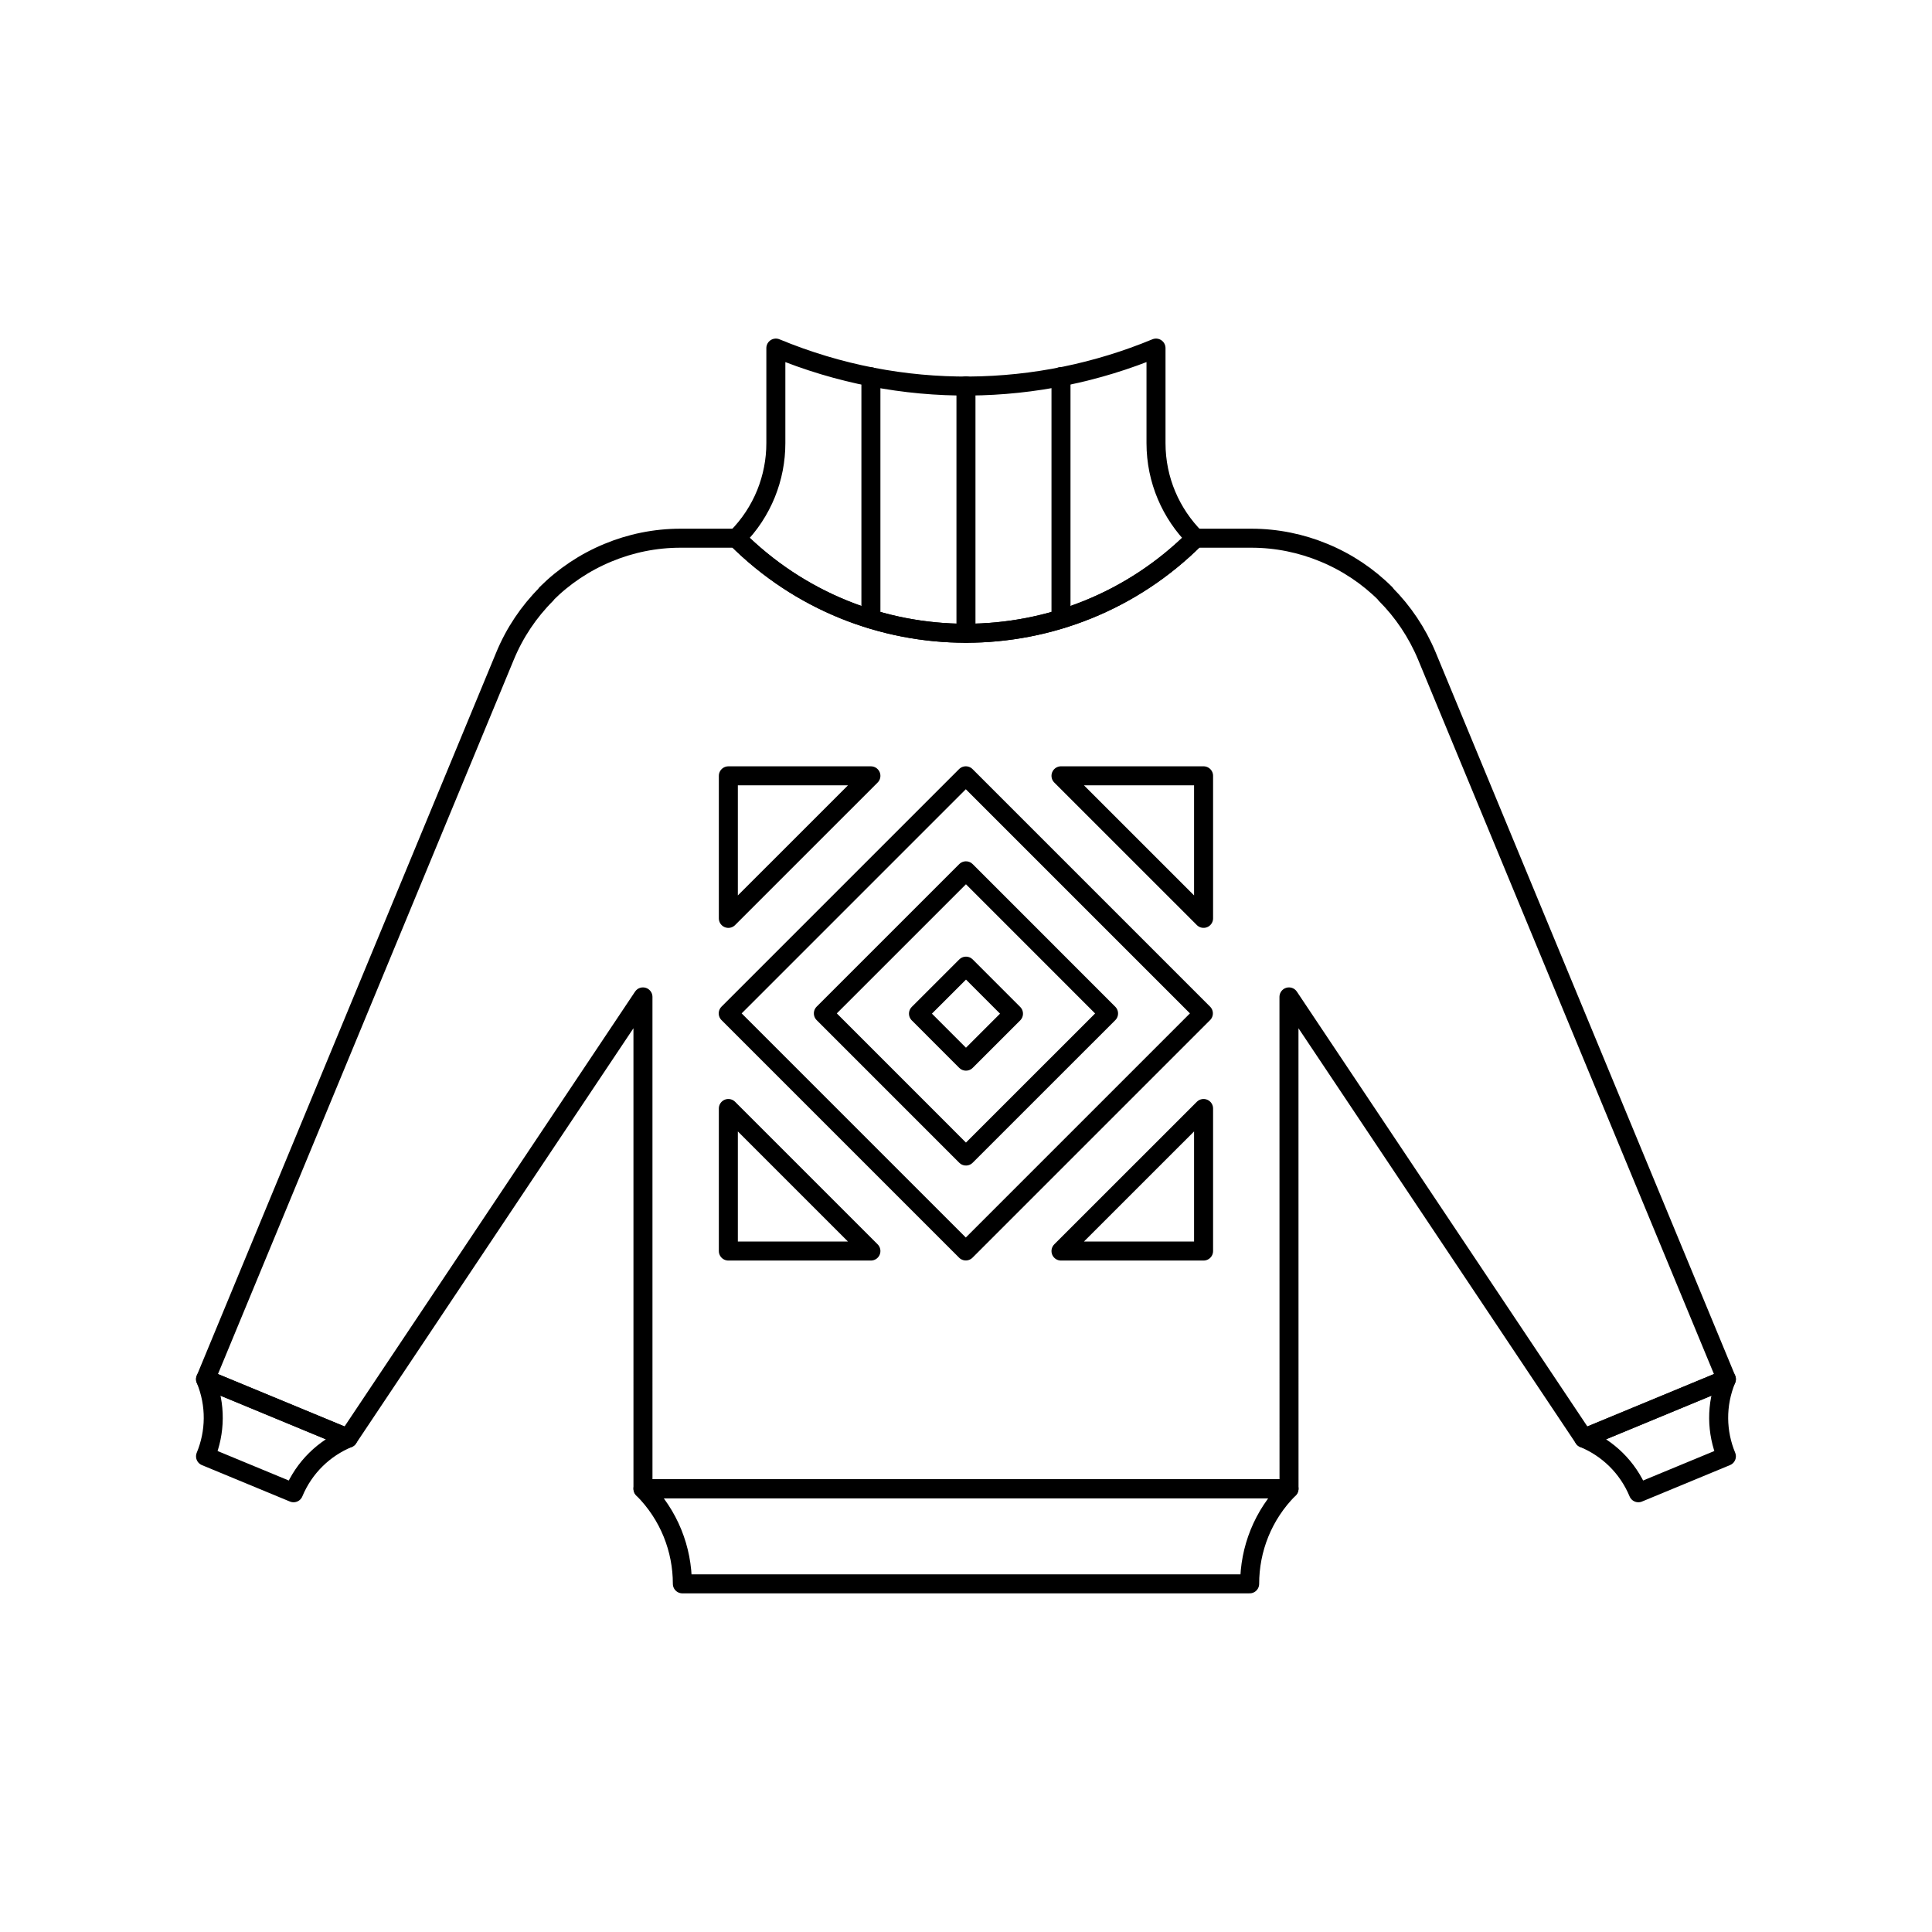
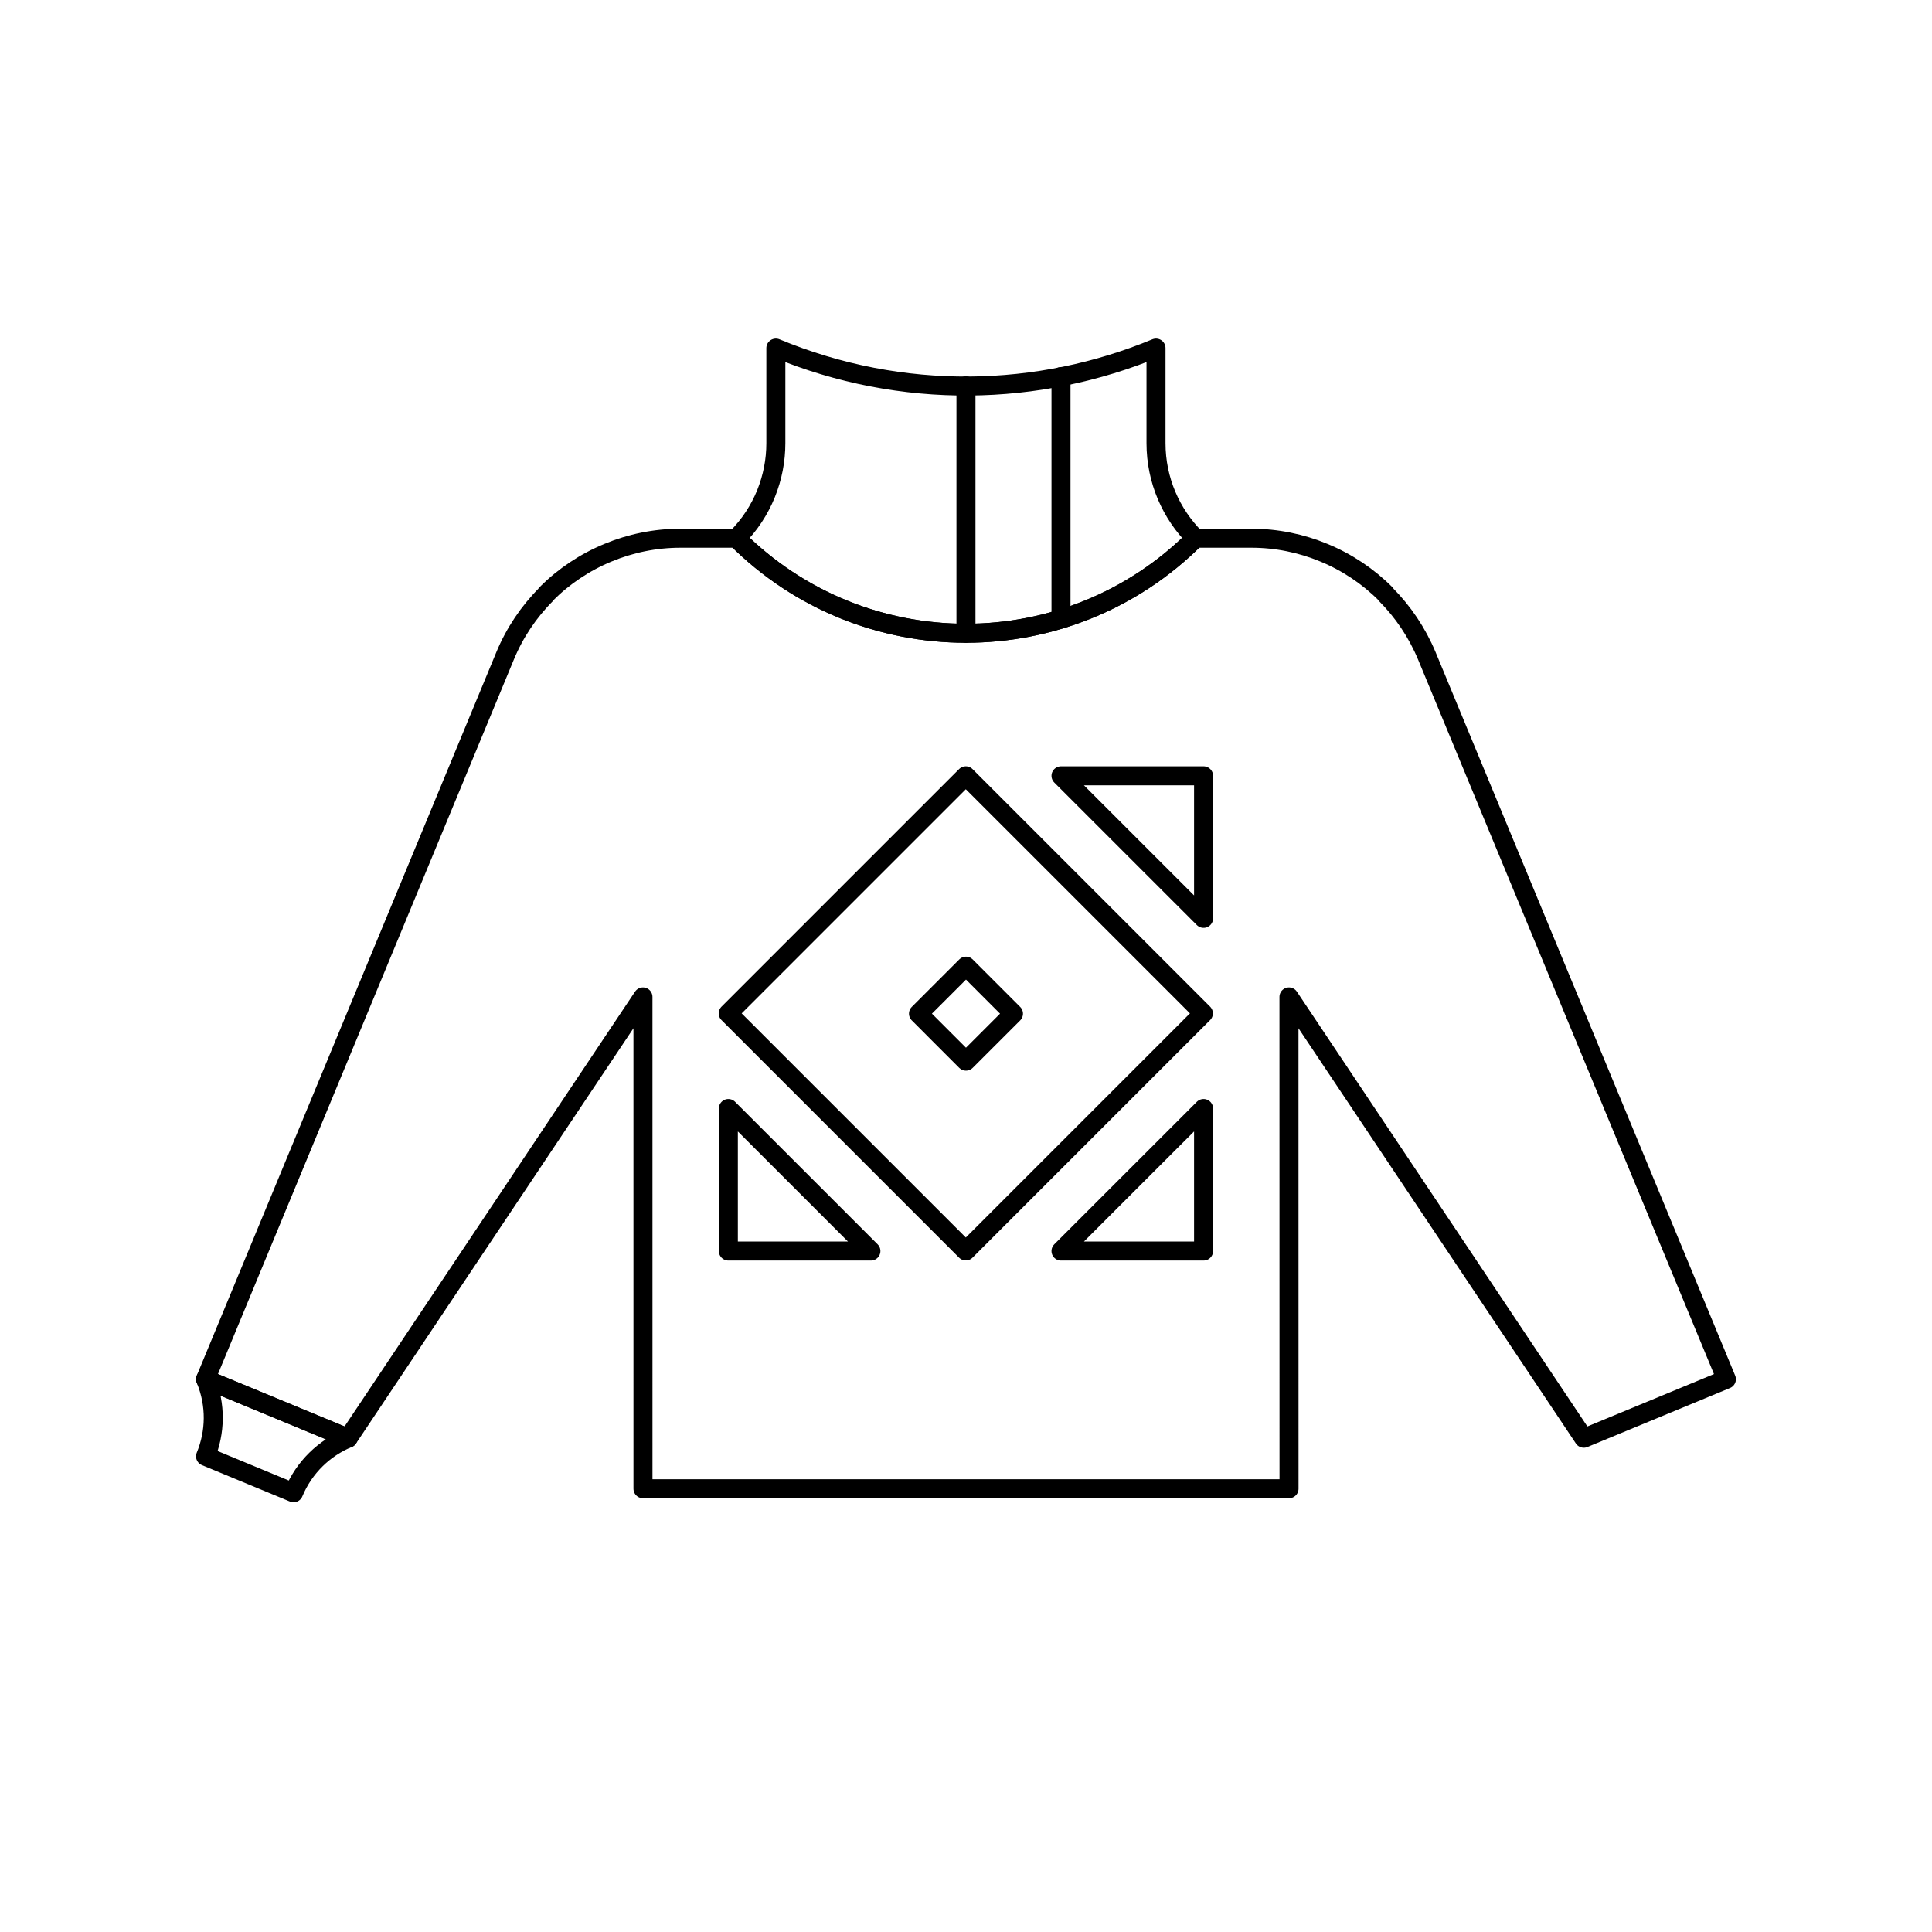
<svg xmlns="http://www.w3.org/2000/svg" width="800px" height="800px" version="1.1" viewBox="144 144 512 512">
  <g fill="none" stroke="#000000" stroke-linecap="round" stroke-linejoin="round" stroke-miterlimit="10">
    <path transform="matrix(5.038 0 0 5.038 148.09 148.09)" d="m10 71.736c0.562 1.354 0.52 2.804 0 4.058l4.63 1.917c0.562-1.352 1.616-2.349 2.87-2.869z" />
-     <path transform="matrix(5.038 0 0 5.038 148.09 148.09)" d="m33.01 77.499c1.382 1.382 2.072 3.19 2.072 5.003h29.841c0-1.813 0.689-3.621 2.07-5.003z" />
-     <path transform="matrix(5.038 0 0 5.038 148.09 148.09)" d="m90 71.736c-0.562 1.354-0.521 2.804 0 4.058l-4.63 1.917c-0.562-1.352-1.616-2.349-2.87-2.869z" />
    <path transform="matrix(5.038 0 0 5.038 148.09 148.09)" d="m37.928 27.498 7.75e-4 7.75e-4c6.666 6.666 17.473 6.666 24.139 0-1.278-1.281-2.071-3.049-2.071-5v-5c-6.177 2.56-13.333 2.763-19.997 0v4.999c0 1.809-0.69 3.619-2.072 5.001z" />
    <path transform="matrix(5.038 0 0 5.038 148.09 148.09)" d="m90 71.739-15.758-38.052c-0.51-1.221-1.25-2.324-2.167-3.242l-0.003-0.021c-0.92-0.92-2.022-1.659-3.245-2.163-1.179-0.489-2.471-0.763-3.824-0.762h-2.935c-6.666 6.666-17.473 6.666-24.139 0h-2.933c-1.355-7.75e-4 -2.647 0.272-3.826 0.762-1.221 0.504-2.324 1.243-3.244 2.163l-7.76e-4 0.021c-0.92 0.918-1.661 2.021-2.167 3.242l-15.758 38.052 7.5 3.103 15.509-23.214 7.75e-4 25.871h33.984l-0.003-25.871 15.509 23.214z" />
    <path transform="matrix(3.562 -3.562 3.562 3.562 34.852 403.66)" d="m41.162 43.66h17.676v17.675h-17.676z" />
-     <path transform="matrix(-3.562 -3.563 3.563 -3.562 391.04 777.71)" d="m44.695 47.194 10.609 1.44e-4 -1.45e-4 10.606-10.609-1.44e-4z" />
    <path transform="matrix(-3.561 -3.563 3.563 -3.561 390.99 777.72)" d="m48.232 50.731 3.534 9.7e-5 -9.7e-5 3.534-3.534-9.7e-5z" />
-     <path transform="matrix(5.038 0 0 5.038 148.09 148.09)" d="m37.501 47.497v-7.498h7.499z" />
    <path transform="matrix(5.038 0 0 5.038 148.09 148.09)" d="m62.499 57.498v7.498h-7.5z" />
    <path transform="matrix(5.038 0 0 5.038 148.09 148.09)" d="m45 64.996h-7.499v-7.498z" />
    <path transform="matrix(5.038 0 0 5.038 148.09 148.09)" d="m54.999 39.998h7.5v7.498z" />
    <path transform="matrix(5.038 0 0 5.038 148.09 148.09)" d="m50 19.486v13.014z" />
-     <path transform="matrix(5.038 0 0 5.038 148.09 148.09)" d="m45 19.007v12.738z" />
    <path transform="matrix(5.038 0 0 5.038 148.09 148.09)" d="m54.999 18.999v12.747z" />
  </g>
</svg>